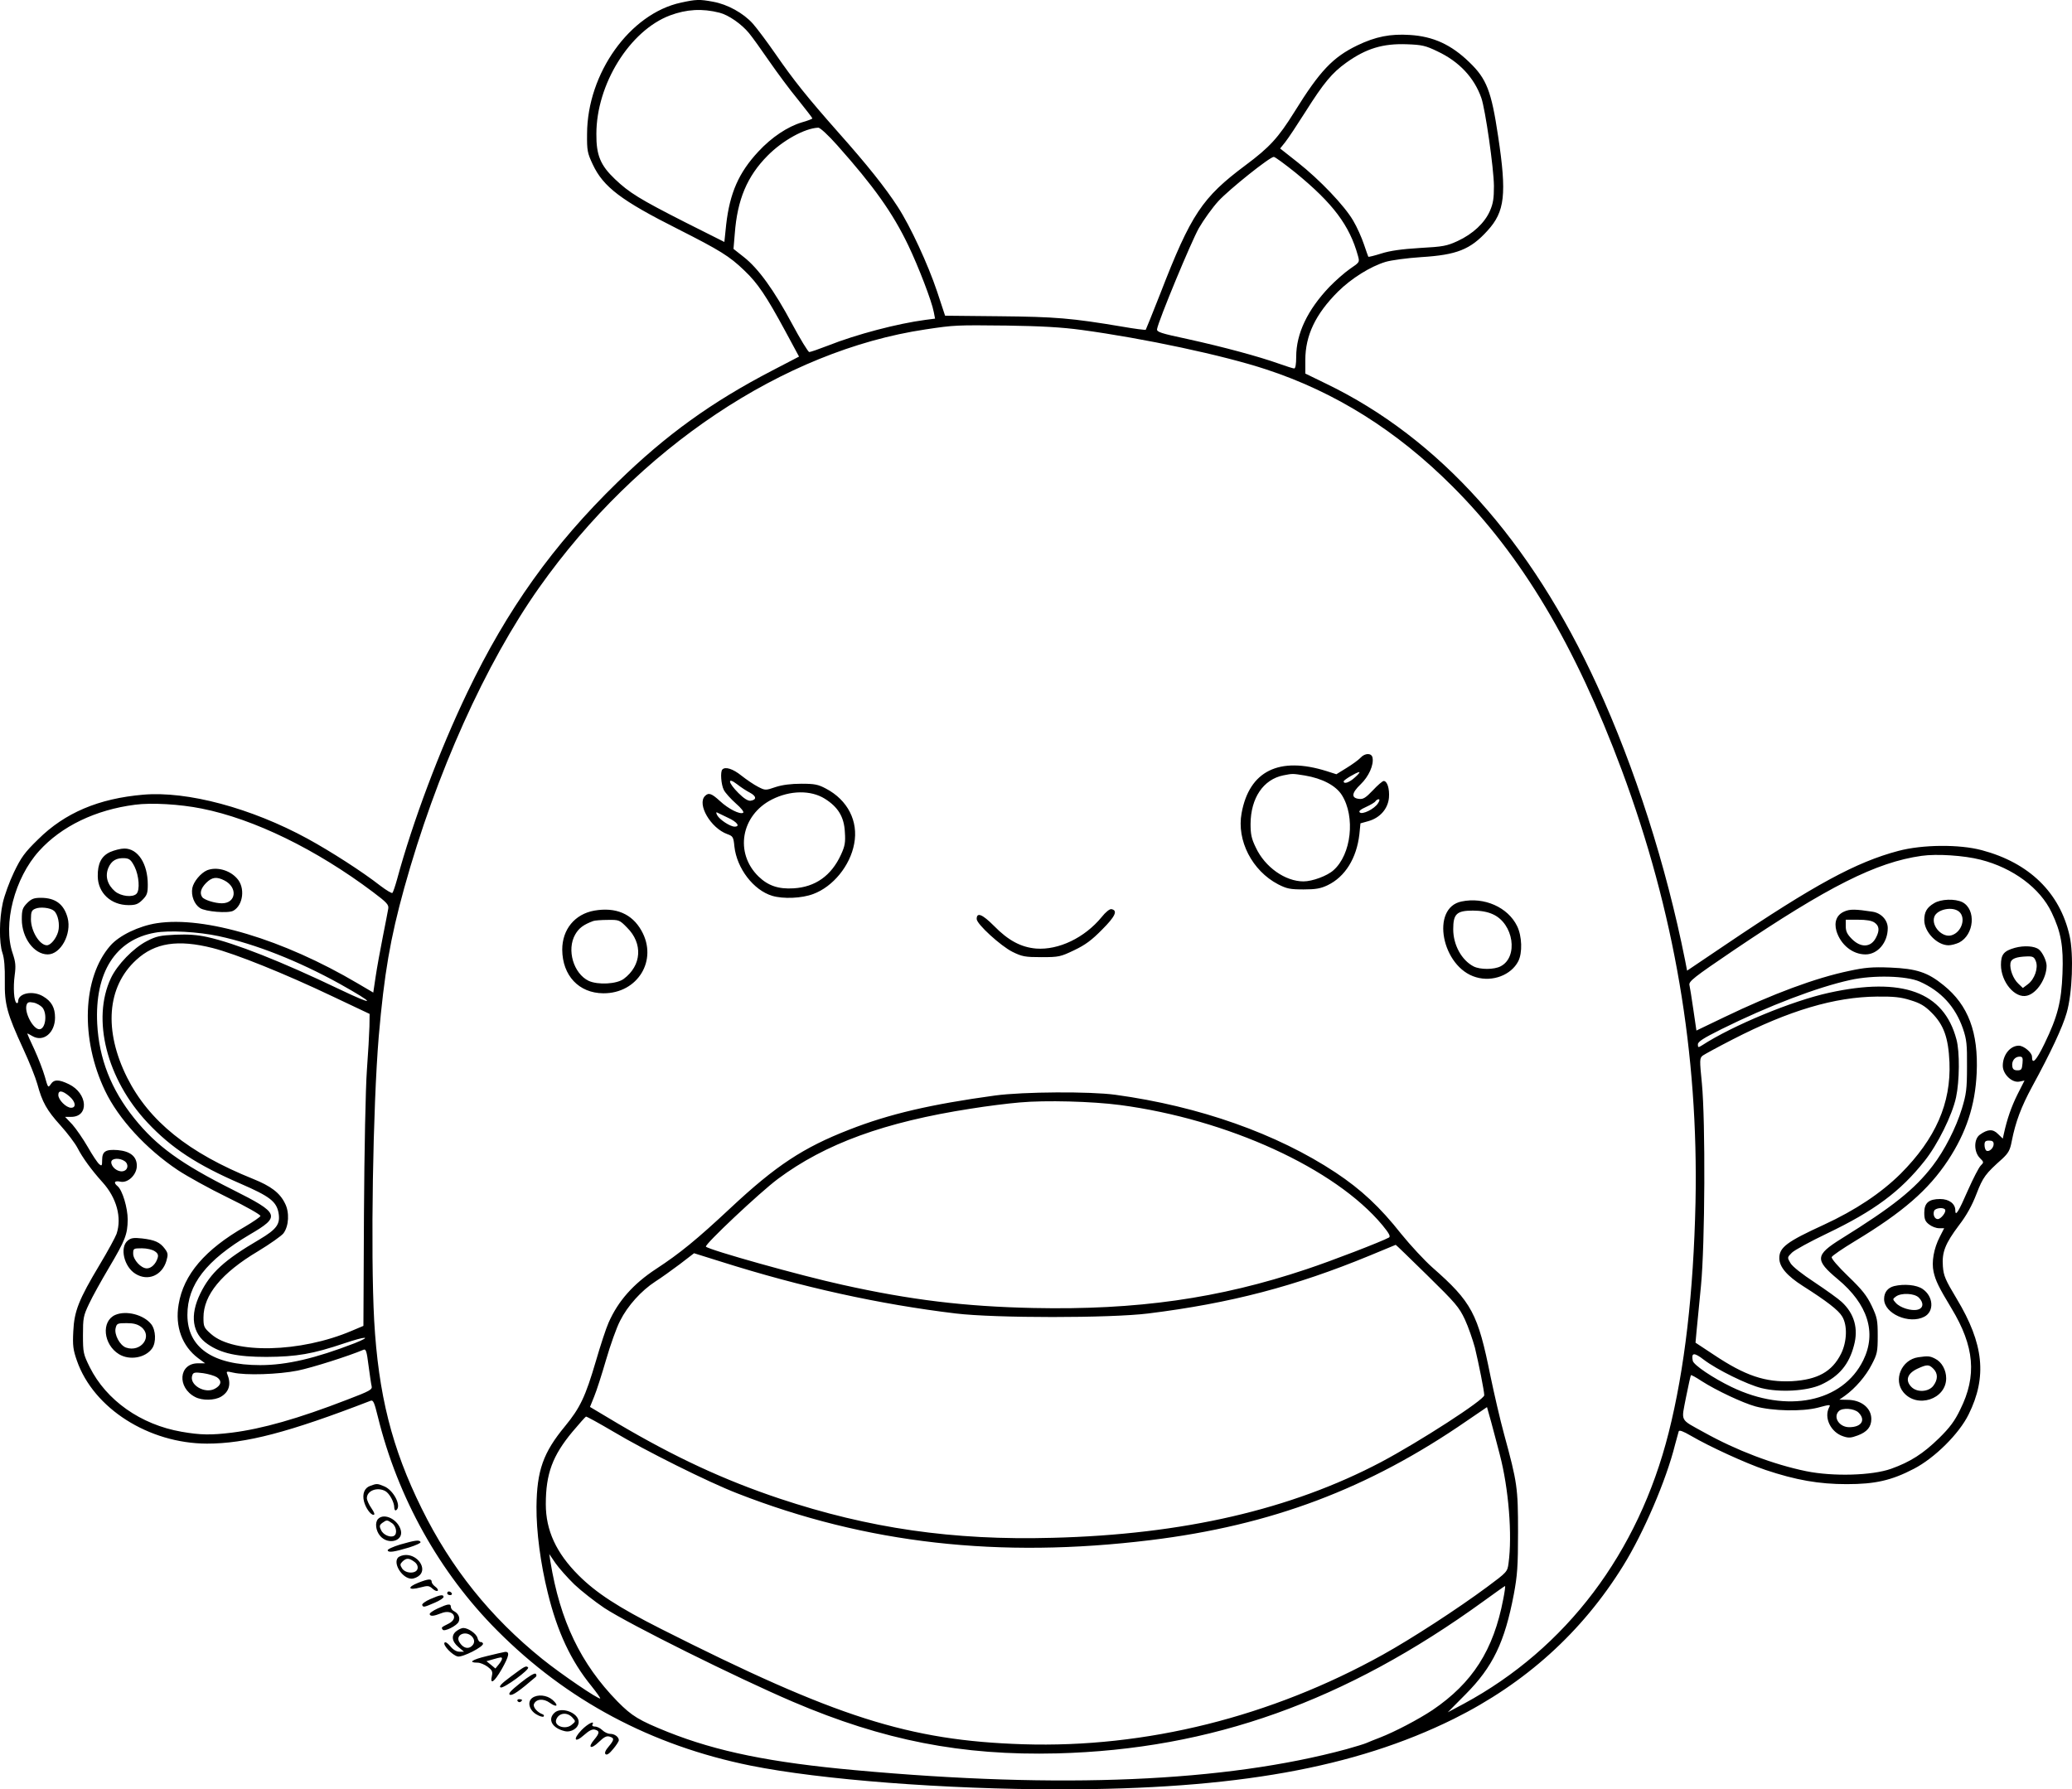
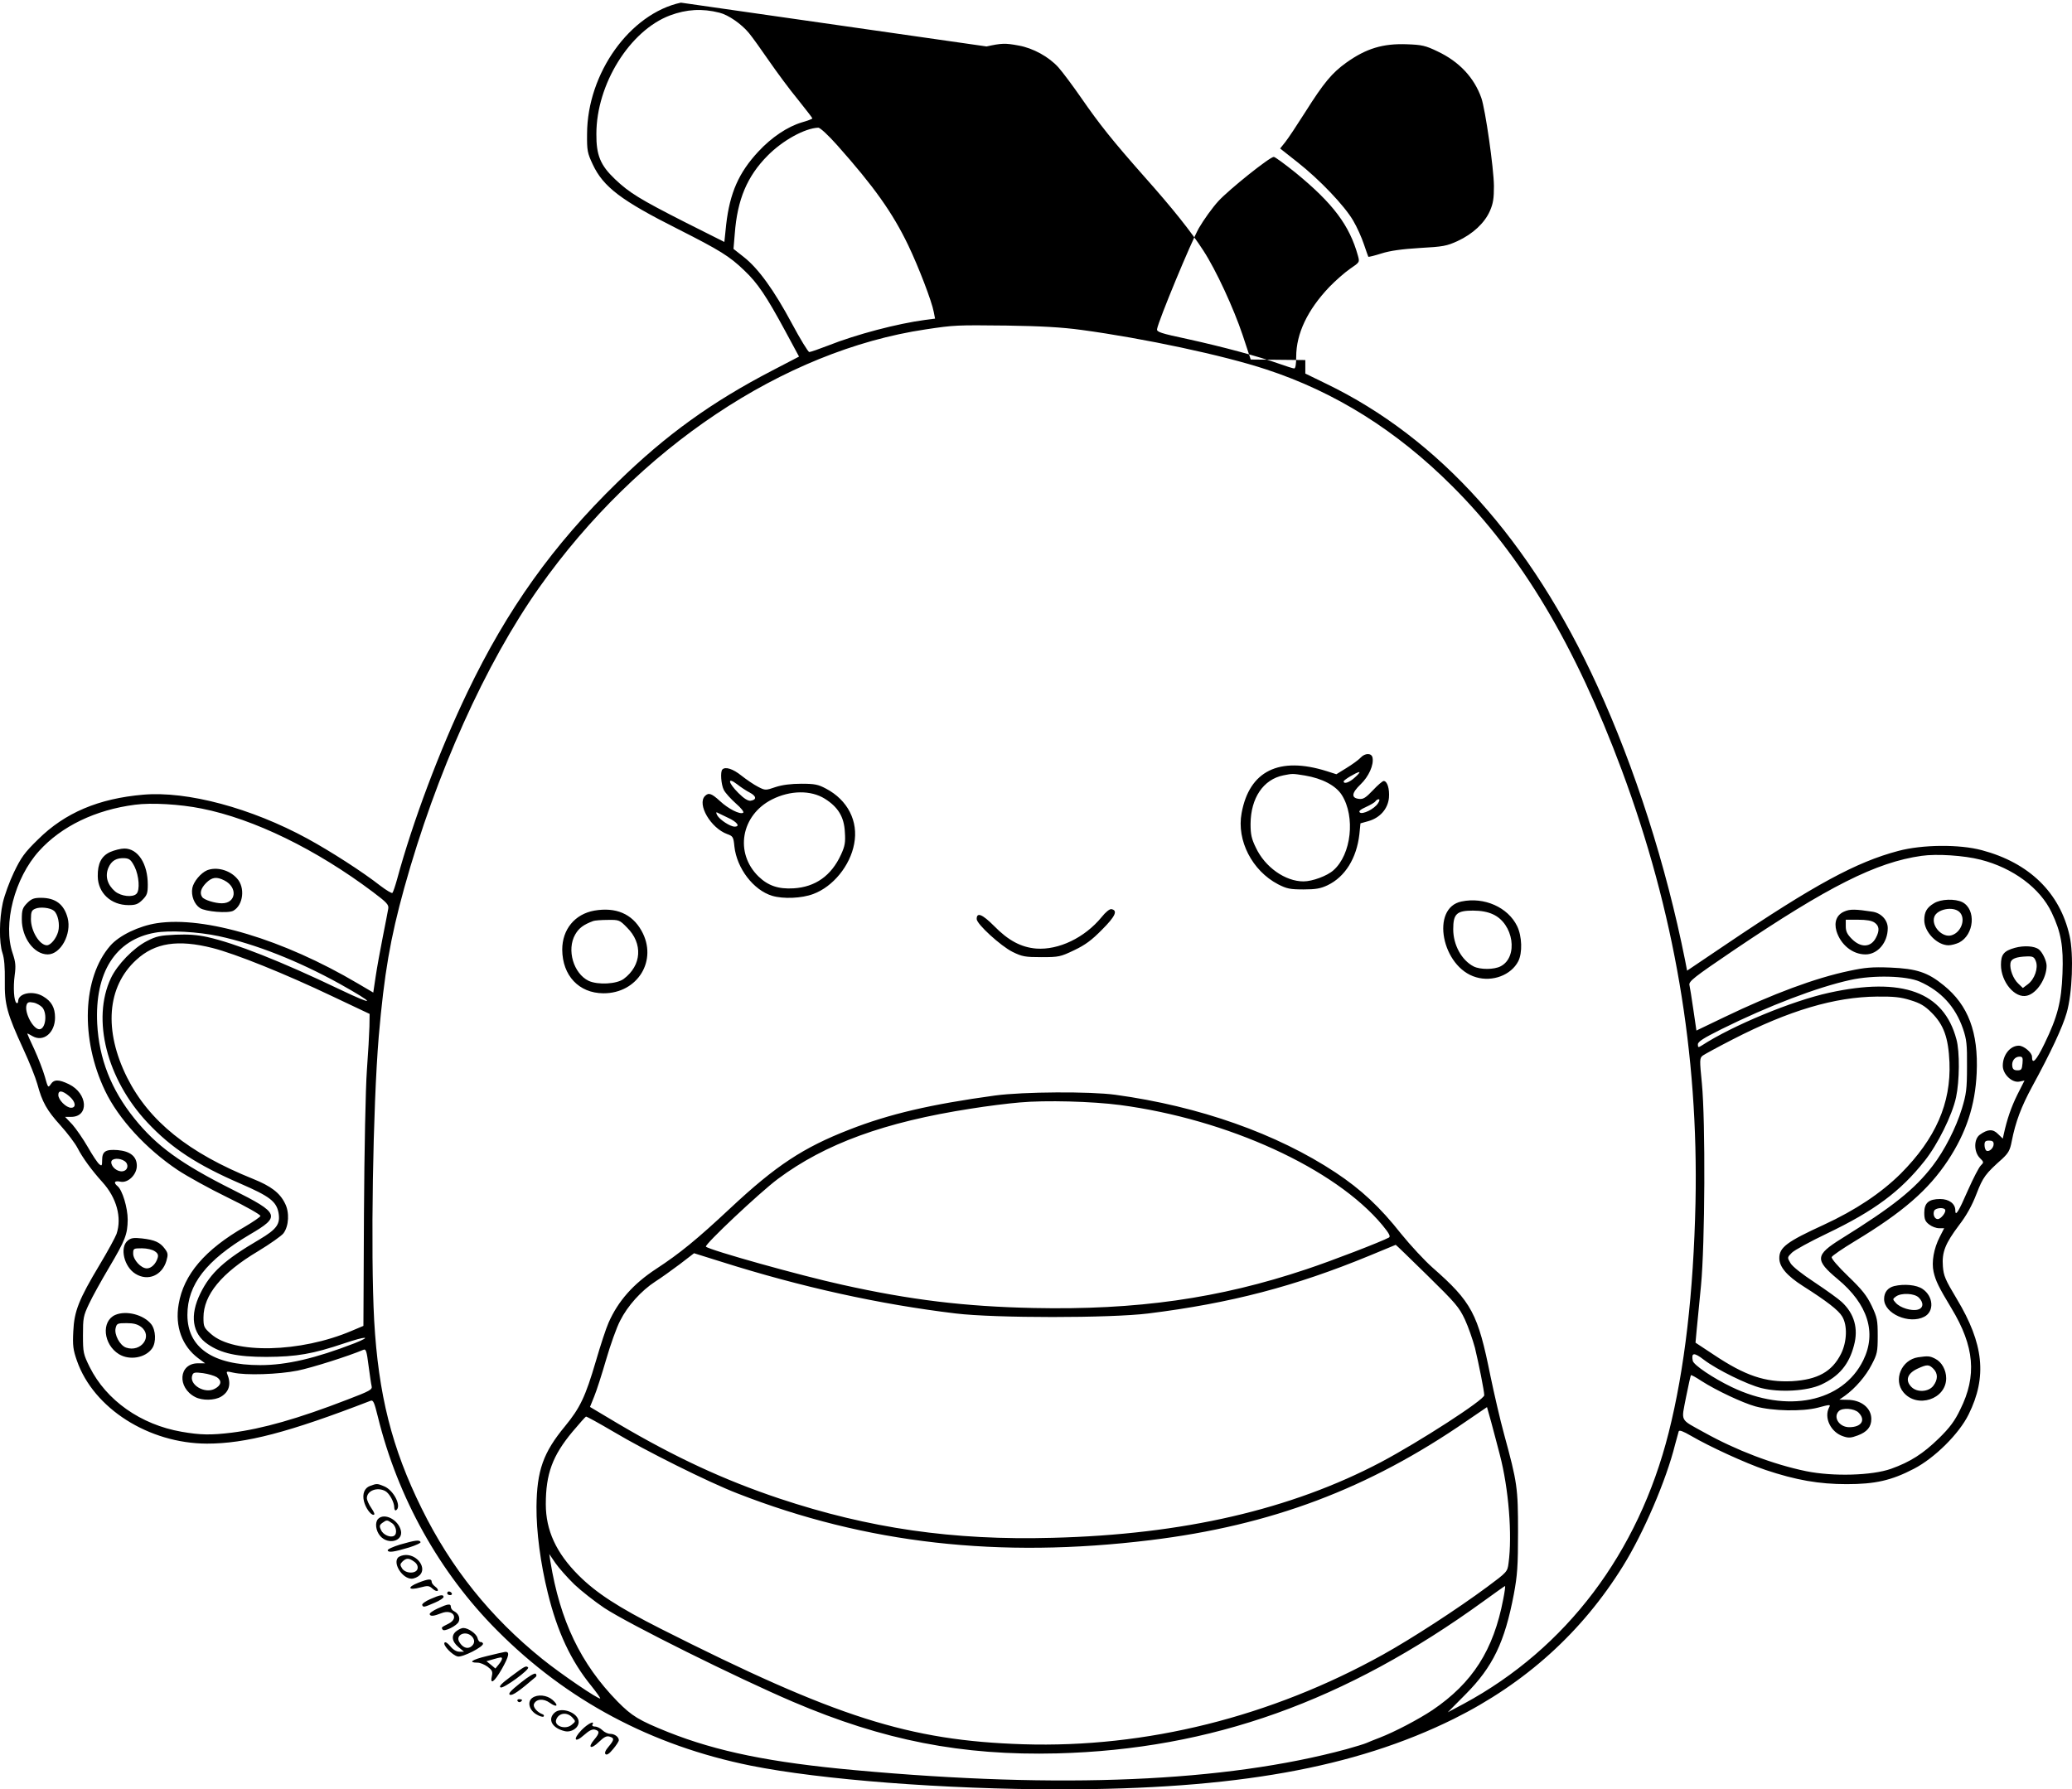
<svg xmlns="http://www.w3.org/2000/svg" version="1.0" viewBox="0 0 1134.855 980.217" preserveAspectRatio="xMidYMid meet">
  <g transform="translate(-26.059,1100.85) scale(0.1,-0.1)" fill="#000000" stroke="none">
-     <path d="M3990 10994 c-279 -60 -513 -387 -514 -719 -1 -92 2 -105 31 -167 58 -124 156 -198 468 -355 229 -116 281 -148 362 -226 74 -70 121 -141 224 -331 l76 -141 -146 -76 c-331 -172 -581 -351 -850 -614 -350 -341 -602 -693 -821 -1150 -152 -317 -299 -708 -385 -1025 -10 -36 -21 -68 -25 -73 -3 -4 -33 14 -66 39 -97 76 -271 188 -399 258 -308 168 -659 262 -900 241 -244 -21 -429 -99 -576 -245 -74 -72 -93 -99 -132 -180 -25 -52 -52 -127 -61 -167 -20 -90 -21 -219 -2 -275 10 -29 14 -79 13 -153 -2 -130 12 -179 102 -375 32 -69 66 -154 76 -190 27 -100 52 -144 127 -227 38 -42 80 -98 93 -123 27 -53 79 -124 137 -188 77 -85 107 -193 77 -283 -7 -19 -48 -95 -92 -168 -115 -192 -140 -255 -145 -366 -4 -78 -1 -101 20 -161 91 -261 393 -453 712 -454 212 0 447 61 897 235 14 5 20 -10 39 -87 109 -444 338 -855 654 -1172 381 -383 844 -630 1388 -740 383 -77 1063 -130 1693 -130 960 0 1614 117 2158 386 392 195 702 474 928 839 111 179 236 469 284 663 9 33 18 67 20 73 3 9 24 1 67 -24 103 -60 297 -149 408 -187 167 -56 294 -78 445 -78 156 0 245 20 368 84 114 59 248 192 300 298 102 206 83 387 -65 633 -63 105 -72 126 -76 178 -6 78 13 125 88 225 41 53 72 109 96 172 36 93 49 110 142 193 33 31 42 47 51 95 21 107 52 189 112 300 101 185 167 326 189 404 31 106 39 320 16 422 -53 236 -221 400 -481 469 -123 33 -326 31 -457 -4 -231 -61 -461 -186 -945 -513 l-212 -143 -11 57 c-104 520 -274 1052 -481 1504 -364 796 -866 1356 -1486 1655 l-113 55 0 74 c0 135 56 252 179 375 74 73 178 138 261 163 30 9 118 21 195 26 194 12 269 41 363 145 95 104 106 199 58 517 -37 248 -63 315 -158 406 -99 96 -197 141 -325 149 -107 7 -188 -9 -288 -57 -134 -65 -205 -139 -345 -365 -88 -141 -135 -193 -268 -292 -237 -177 -298 -268 -466 -702 -42 -107 -78 -196 -80 -199 -3 -2 -60 5 -128 17 -279 47 -367 54 -672 57 l-299 3 -44 133 c-50 149 -146 357 -215 463 -67 104 -169 232 -323 405 -175 198 -246 287 -347 433 -45 65 -101 140 -124 166 -52 58 -139 106 -218 120 -74 14 -94 13 -176 -5z m211 -55 c49 -12 121 -62 162 -112 19 -23 69 -93 111 -154 43 -62 113 -157 157 -210 43 -54 79 -100 79 -103 0 -3 -26 -13 -58 -22 -77 -23 -165 -81 -238 -160 -107 -115 -156 -226 -176 -399 l-10 -96 -215 108 c-250 127 -306 162 -384 236 -80 76 -103 132 -102 248 0 272 183 566 403 649 91 34 177 39 271 15z m3933 -212 c119 -56 201 -144 240 -255 22 -63 68 -384 69 -482 0 -68 -4 -96 -22 -137 -29 -66 -93 -126 -177 -165 -59 -27 -79 -31 -207 -38 -98 -6 -163 -15 -210 -30 -38 -12 -70 -20 -72 -18 -1 2 -12 32 -24 68 -12 36 -38 95 -59 130 -47 81 -183 224 -305 320 l-95 75 28 35 c16 20 65 94 110 165 101 160 146 214 224 270 109 78 201 106 333 101 81 -3 101 -7 167 -39z m-3288 -514 c201 -226 303 -369 389 -548 56 -117 129 -306 140 -366 l7 -36 -54 -7 c-151 -20 -377 -79 -533 -141 -49 -19 -95 -35 -102 -35 -6 0 -49 70 -95 156 -98 183 -184 302 -263 364 l-57 45 7 83 c14 188 68 315 180 428 82 83 203 150 277 153 10 1 56 -42 104 -96z m2511 -151 c205 -168 295 -288 341 -454 10 -36 10 -36 -43 -72 -29 -20 -80 -65 -113 -99 -120 -126 -182 -256 -182 -383 0 -41 -4 -64 -11 -64 -6 0 -44 12 -83 26 -112 40 -306 92 -496 134 -155 33 -175 40 -172 56 8 47 187 479 229 553 26 45 74 112 107 148 59 64 280 241 303 242 6 1 60 -39 120 -87z m-1172 -861 c340 -46 777 -139 1010 -216 379 -124 716 -336 1020 -640 380 -379 673 -871 928 -1555 288 -774 421 -1553 404 -2370 -11 -492 -59 -911 -147 -1260 -166 -659 -561 -1182 -1122 -1485 l-88 -47 98 99 c149 150 214 285 264 548 19 102 23 153 23 340 0 243 -4 271 -76 535 -22 80 -55 224 -75 320 -69 343 -102 405 -318 595 -43 38 -120 121 -171 184 -116 147 -219 243 -359 336 -322 213 -746 363 -1206 426 -137 19 -504 17 -660 -4 -350 -48 -579 -101 -798 -187 -252 -98 -402 -197 -650 -429 -185 -173 -278 -249 -408 -334 -125 -82 -208 -176 -260 -294 -14 -31 -45 -126 -70 -212 -57 -194 -86 -255 -169 -356 -119 -144 -154 -242 -156 -441 -1 -135 22 -311 62 -472 52 -213 127 -373 239 -510 28 -35 50 -66 48 -68 -8 -7 -214 133 -317 216 -284 229 -500 498 -661 825 -163 330 -237 624 -260 1030 -20 372 -7 1166 25 1555 30 345 63 537 140 815 174 627 445 1229 739 1645 540 764 1338 1298 2116 1414 160 24 167 24 445 21 188 -3 301 -9 410 -24z m-4820 -2622 c287 -57 628 -224 938 -457 77 -58 88 -70 84 -92 -2 -14 -16 -83 -30 -155 -14 -71 -32 -169 -39 -217 l-13 -87 -85 50 c-408 241 -838 370 -1100 330 -98 -15 -207 -67 -256 -124 -152 -175 -164 -510 -28 -794 73 -153 224 -318 399 -435 50 -33 172 -101 273 -150 103 -50 181 -95 179 -101 -2 -6 -40 -32 -84 -58 -220 -126 -337 -263 -364 -426 -21 -121 19 -229 107 -295 l38 -28 -39 0 c-106 0 -116 -133 -15 -185 39 -20 105 -19 141 2 45 27 57 69 34 125 -6 14 -2 15 32 7 69 -16 249 -10 354 11 79 16 280 80 360 114 14 6 18 -7 28 -86 7 -51 14 -102 17 -113 5 -19 -10 -27 -133 -74 -271 -105 -467 -160 -633 -181 -115 -14 -172 -13 -275 5 -224 39 -412 172 -503 354 -35 71 -37 80 -37 175 0 93 2 106 33 171 18 39 67 127 109 198 90 152 102 183 103 264 0 65 -29 161 -55 183 -25 20 -17 32 15 25 41 -9 90 38 90 87 0 51 -36 80 -105 86 -66 5 -85 -7 -85 -55 0 -31 -2 -34 -16 -22 -9 7 -37 49 -62 93 -26 45 -64 100 -85 124 l-40 42 33 0 c100 0 91 129 -12 179 -56 27 -82 27 -100 -1 -14 -20 -15 -18 -32 43 -10 35 -36 102 -57 148 -22 46 -39 85 -39 87 0 2 13 -4 29 -14 60 -34 123 19 123 102 0 54 -19 89 -65 116 -56 34 -137 18 -137 -27 0 -8 -4 -12 -9 -9 -14 9 -19 85 -10 152 7 51 5 72 -11 120 -55 159 10 412 145 561 122 135 308 225 525 253 90 12 246 3 365 -21z m9743 -280 c178 -45 327 -156 390 -290 51 -107 65 -184 59 -334 -6 -156 -27 -236 -98 -383 -46 -95 -69 -119 -69 -72 0 22 -45 60 -72 60 -48 0 -88 -51 -88 -110 0 -46 50 -94 90 -87 l29 6 -39 -77 c-34 -69 -56 -133 -74 -214 l-6 -27 -26 25 c-28 29 -57 27 -100 -4 -33 -24 -33 -93 0 -127 23 -23 23 -24 5 -42 -10 -10 -41 -70 -69 -133 -53 -122 -70 -148 -70 -112 0 36 -34 62 -83 62 -62 0 -87 -21 -87 -75 0 -35 5 -48 26 -64 15 -12 39 -21 55 -21 l28 0 -24 -47 c-33 -64 -46 -138 -34 -192 11 -49 28 -84 98 -200 126 -208 140 -370 48 -554 -30 -63 -58 -100 -116 -157 -87 -85 -157 -130 -263 -168 -105 -37 -317 -43 -465 -13 -180 37 -382 114 -558 212 -137 76 -126 56 -100 193 13 65 25 119 27 121 2 2 28 -12 58 -32 81 -52 226 -120 295 -139 96 -26 256 -29 342 -7 67 18 71 18 62 2 -30 -57 9 -137 77 -159 29 -10 43 -9 80 5 51 19 74 47 74 90 0 60 -55 105 -132 105 l-43 1 30 21 c57 41 115 108 147 171 30 57 33 70 33 157 0 87 -3 101 -33 165 -27 56 -52 88 -129 162 -55 53 -93 97 -90 105 2 7 59 46 125 86 265 160 404 281 512 444 100 152 149 301 157 478 10 223 -46 372 -181 481 -87 71 -148 91 -292 97 -100 4 -140 0 -224 -18 -187 -39 -420 -126 -686 -254 l-152 -73 -17 116 c-9 64 -19 123 -21 132 -6 21 23 43 241 191 518 350 782 483 1030 518 84 12 233 2 323 -21z m-9649 -419 c200 -43 434 -135 662 -261 200 -112 200 -126 -1 -30 -322 154 -571 252 -723 286 -55 12 -106 16 -175 13 -84 -4 -105 -8 -157 -35 -74 -38 -162 -129 -197 -203 -106 -225 -23 -553 200 -791 131 -140 272 -232 510 -335 159 -69 196 -97 208 -159 11 -62 -9 -90 -105 -147 -191 -112 -267 -181 -323 -295 -59 -120 -45 -220 40 -278 74 -51 162 -70 322 -70 166 1 253 16 428 75 116 39 155 40 55 0 -215 -83 -372 -120 -517 -120 -260 0 -399 96 -399 275 0 166 103 299 341 440 171 100 166 116 -93 246 -285 143 -418 240 -539 391 -127 158 -193 327 -203 518 -14 281 100 461 317 499 76 14 237 5 349 -19z m-34 -65 c126 -32 397 -141 655 -264 l205 -97 -1 -69 c-1 -39 -7 -146 -14 -240 -7 -96 -14 -438 -16 -785 l-3 -615 -64 -27 c-281 -120 -646 -128 -770 -18 -40 35 -42 41 -42 91 0 123 99 244 299 363 66 40 128 84 139 98 30 40 34 116 8 165 -28 57 -77 94 -174 133 -355 143 -570 317 -690 555 -129 258 -111 498 50 645 102 94 228 113 418 65z m9350 -184 c117 -52 195 -137 237 -258 20 -59 23 -86 22 -208 0 -123 -4 -151 -28 -230 -32 -105 -96 -230 -160 -313 -99 -129 -218 -224 -501 -400 -143 -89 -145 -116 -19 -221 165 -137 214 -293 140 -444 -113 -231 -418 -293 -721 -147 -102 49 -209 121 -213 144 -9 45 7 47 60 6 72 -55 239 -137 317 -156 101 -25 249 -16 326 19 99 46 153 111 180 215 25 92 2 174 -67 238 -18 17 -85 65 -148 107 -70 46 -122 87 -133 106 -18 31 -18 31 8 57 14 14 100 61 192 105 259 124 402 230 535 398 71 89 151 250 172 348 19 88 21 250 2 318 -69 260 -296 343 -697 255 -202 -44 -528 -179 -696 -288 -21 -13 -23 -13 -23 5 0 15 30 34 128 83 260 129 528 231 707 270 126 28 308 23 380 -9z m-50 -102 c53 -16 78 -31 115 -68 67 -67 92 -137 98 -272 9 -225 -76 -418 -267 -610 -108 -107 -248 -200 -421 -280 -203 -93 -244 -124 -244 -183 0 -48 42 -97 130 -153 129 -82 194 -132 214 -166 30 -48 27 -139 -6 -205 -49 -98 -129 -142 -269 -150 -146 -7 -256 30 -428 145 l-100 66 6 66 c4 36 14 147 24 246 22 229 25 897 5 1108 -13 131 -13 139 5 153 10 7 83 47 163 88 309 159 560 233 791 235 92 1 131 -3 184 -20z m-10232 -40 c28 -35 17 -119 -17 -119 -34 0 -83 92 -70 133 5 15 12 18 38 13 17 -3 39 -16 49 -27z m10845 -306 c-3 -33 -6 -38 -28 -38 -18 0 -26 6 -28 23 -4 28 14 52 40 52 16 0 19 -6 16 -37z m-10699 -179 c36 -30 41 -64 11 -64 -27 0 -70 43 -70 70 0 27 22 25 59 -6z m5756 -49 c589 -78 1178 -347 1437 -658 37 -45 46 -62 36 -68 -40 -22 -314 -128 -453 -174 -477 -160 -928 -224 -1494 -212 -376 8 -673 44 -1046 127 -229 50 -728 190 -748 209 -10 10 296 298 394 371 259 193 585 312 1057 385 86 14 207 29 267 34 143 13 398 6 550 -14z m4785 -214 c0 -22 -25 -45 -40 -36 -5 3 -10 17 -10 31 0 19 5 24 25 24 18 0 25 -5 25 -19z m-10236 -94 c24 -18 17 -51 -12 -55 -28 -4 -62 23 -62 50 0 22 46 25 74 5z m9970 -265 c8 -13 -23 -52 -40 -52 -17 0 -28 24 -20 45 6 16 51 21 60 7z m-2836 -360 c155 -152 174 -174 206 -242 19 -41 43 -111 55 -155 20 -83 51 -237 51 -260 0 -25 -354 -254 -565 -366 -493 -260 -1084 -397 -1800 -415 -545 -15 -1006 52 -1495 215 -305 102 -573 227 -882 409 l-156 93 23 57 c13 31 42 122 65 201 23 79 57 176 77 214 41 82 116 165 193 215 30 19 90 62 134 95 l78 60 147 -46 c442 -140 870 -234 1286 -284 216 -26 846 -26 1055 0 450 56 805 149 1210 316 80 33 145 60 145 60 1 1 78 -74 173 -167z m-6630 -558 c29 -19 25 -44 -10 -63 -55 -31 -144 22 -124 74 5 15 14 17 59 11 28 -4 62 -14 75 -22z m7027 -424 c49 -186 69 -442 48 -595 -6 -47 -8 -49 -117 -130 -162 -120 -411 -282 -571 -371 -613 -341 -1298 -512 -1970 -491 -627 20 -1026 148 -1986 633 -233 118 -353 196 -450 293 -122 122 -179 246 -179 389 0 167 37 266 146 397 37 44 70 81 74 83 4 1 71 -36 151 -83 174 -104 521 -277 679 -338 704 -275 1433 -357 2260 -256 663 81 1195 281 1735 654 l110 75 23 -82 c12 -46 34 -126 47 -178z m1965 230 c41 -41 16 -80 -51 -80 -55 0 -90 55 -57 88 20 20 85 15 108 -8z m-7034 -941 c38 -36 112 -94 164 -129 135 -89 727 -383 1033 -514 496 -212 925 -296 1447 -283 844 22 1580 285 2338 835 62 45 114 82 116 82 2 0 -2 -33 -10 -72 -53 -279 -168 -459 -388 -608 -77 -51 -206 -119 -289 -151 -29 -11 -61 -24 -72 -29 -11 -5 -60 -20 -110 -34 -665 -180 -1564 -218 -2690 -115 -463 42 -757 102 -1026 209 -159 64 -197 87 -276 167 -202 207 -315 442 -368 768 l-6 40 34 -50 c19 -27 66 -80 103 -116z M7713 6858 c-12 -13 -47 -38 -78 -57 l-55 -34 -53 17 c-261 82 -424 1 -466 -230 -28 -150 58 -316 200 -390 47 -24 65 -28 139 -28 68 0 94 5 132 23 96 46 159 148 174 279 l6 60 43 12 c64 18 107 67 113 128 4 49 -9 92 -29 92 -6 0 -33 -23 -59 -51 -39 -41 -53 -50 -76 -47 -44 5 -41 32 9 80 44 42 73 106 65 146 -5 26 -41 26 -65 0z m-31 -108 c-30 -28 -62 -39 -62 -22 0 8 69 49 85 51 6 0 -5 -13 -23 -29z m-274 10 c95 -16 169 -55 202 -107 75 -119 52 -326 -46 -412 -34 -31 -116 -61 -164 -61 -100 0 -211 78 -261 185 -24 49 -29 73 -29 130 1 142 70 244 180 266 51 10 49 10 118 -1z m400 -152 c-19 -31 -86 -64 -100 -50 -7 7 4 16 35 30 24 11 48 25 51 31 4 6 12 11 18 11 6 0 5 -9 -4 -22z M4217 6793 c-12 -12 -7 -83 8 -112 8 -16 38 -49 66 -74 29 -25 46 -47 40 -51 -17 -11 -81 21 -127 64 -46 42 -62 48 -82 28 -45 -45 31 -176 122 -209 31 -11 34 -16 39 -68 13 -119 104 -239 207 -270 60 -18 162 -14 225 10 108 40 202 155 224 275 24 124 -36 240 -154 302 -43 23 -62 27 -135 27 -56 0 -104 -6 -141 -18 -55 -19 -57 -19 -96 1 -22 11 -63 39 -91 61 -47 38 -89 51 -105 34z m151 -127 c36 -19 38 -39 4 -44 -14 -2 -36 11 -67 42 -57 57 -63 91 -7 48 20 -16 52 -37 70 -46z m410 -33 c72 -45 106 -99 110 -183 4 -57 0 -77 -21 -123 -53 -116 -141 -178 -260 -185 -83 -5 -139 14 -192 65 -132 129 -96 336 74 422 99 50 212 52 289 4z m-531 -104 c51 -23 70 -49 37 -49 -24 0 -82 38 -95 62 -6 11 -7 18 -2 16 4 -2 32 -15 60 -29z M8266 6070 c-172 -34 -109 -361 79 -415 91 -27 192 12 231 87 24 46 21 138 -6 193 -50 103 -180 161 -304 135z m171 -70 c114 -51 141 -234 43 -285 -36 -19 -112 -19 -148 -1 -66 34 -112 118 -112 204 0 84 19 102 108 102 44 0 81 -7 109 -20z M3516 6020 c-107 -19 -176 -103 -176 -214 1 -142 91 -238 225 -239 189 -1 300 182 209 343 -52 93 -141 130 -258 110z m179 -93 c88 -87 80 -208 -18 -281 -39 -29 -141 -34 -192 -11 -83 40 -122 170 -74 254 20 35 45 54 99 74 8 3 44 6 79 6 62 1 65 0 106 -42z M6294 5984 c-93 -113 -235 -181 -358 -172 -83 7 -153 44 -232 125 -63 63 -94 76 -94 37 0 -28 132 -148 196 -180 53 -26 69 -29 159 -29 95 0 104 2 179 38 61 29 96 55 153 113 73 73 87 105 51 112 -9 2 -32 -16 -54 -44z M864 6341 c-48 -22 -69 -63 -68 -133 1 -91 72 -158 169 -158 38 0 52 5 76 29 25 25 29 37 29 83 0 115 -54 198 -128 198 -20 0 -55 -9 -78 -19z m134 -81 c24 -49 30 -128 10 -148 -21 -21 -84 -14 -117 13 -42 36 -56 83 -37 129 17 40 45 56 91 53 25 -2 34 -10 53 -47z M1395 6241 c-35 -15 -74 -62 -81 -97 -8 -42 11 -90 42 -110 30 -20 154 -30 182 -15 55 30 67 128 20 178 -41 46 -112 64 -163 44z m95 -56 c74 -38 64 -125 -14 -125 -39 0 -98 19 -108 34 -15 22 -7 48 21 77 33 33 58 36 101 14z M409 6061 c-25 -26 -29 -37 -29 -89 0 -101 67 -192 142 -192 71 0 132 112 109 200 -20 75 -67 110 -146 110 -38 0 -52 -5 -76 -29z m147 -42 c22 -18 34 -75 23 -115 -11 -38 -41 -74 -62 -74 -40 1 -87 78 -87 143 0 40 4 49 23 57 26 12 83 6 103 -11z M960 4212 c-45 -37 -20 -144 43 -182 68 -42 145 -9 169 71 10 35 9 43 -9 67 -26 35 -55 48 -124 56 -46 5 -61 3 -79 -12z m148 -58 c17 -11 21 -21 16 -37 -10 -33 -35 -57 -59 -57 -32 0 -75 47 -75 81 0 28 2 29 48 29 27 0 57 -7 70 -16z M892 3805 c-78 -34 -66 -162 20 -215 59 -36 146 -20 182 32 23 33 20 100 -5 132 -41 52 -137 77 -197 51z m142 -66 c65 -51 -1 -141 -83 -113 -34 12 -66 72 -57 107 6 25 10 27 60 27 39 0 60 -6 80 -21z M10853 6060 c-39 -23 -53 -48 -53 -92 0 -65 70 -138 133 -138 15 0 41 7 58 15 83 43 94 181 18 221 -40 20 -118 18 -156 -6z m139 -47 c37 -34 13 -111 -42 -128 -50 -16 -113 50 -95 101 15 42 102 59 137 27z M10362 6015 c-42 -18 -57 -57 -43 -107 23 -75 88 -128 159 -128 67 0 122 65 122 144 0 44 -36 83 -84 90 -92 14 -123 15 -154 1z m166 -61 c26 -18 28 -44 7 -83 -27 -53 -82 -56 -131 -7 -26 26 -34 42 -34 70 l0 36 68 0 c45 0 75 -5 90 -16z M11296 5816 c-60 -17 -76 -36 -76 -93 0 -94 77 -186 143 -169 54 13 107 95 107 164 0 26 -22 73 -42 89 -23 19 -81 23 -132 9z m115 -73 c15 -37 -7 -99 -43 -126 l-28 -21 -25 24 c-28 26 -48 79 -43 112 3 24 30 35 91 37 32 1 39 -3 48 -26z M10635 3963 c-35 -9 -55 -34 -55 -71 0 -80 137 -140 220 -97 56 29 50 112 -9 152 -33 23 -101 29 -156 16z m135 -63 c28 -28 26 -58 -6 -66 -34 -9 -96 10 -120 37 -18 20 -18 21 1 35 29 21 101 18 125 -6z M10766 3573 c-91 -14 -137 -124 -80 -192 75 -90 234 -38 234 77 0 45 -24 89 -60 107 -29 15 -39 16 -94 8z m84 -63 c26 -26 25 -60 -1 -94 -26 -33 -88 -37 -119 -6 -36 36 -23 75 34 101 52 24 62 23 86 -1z M2287 2868 c-30 -11 -43 -43 -33 -84 9 -36 36 -74 52 -74 9 0 6 11 -11 36 -14 20 -25 45 -25 55 0 41 56 63 101 39 23 -13 49 -61 49 -90 0 -12 5 -18 10 -15 32 20 -12 109 -65 131 -39 16 -40 16 -78 2z M2332 2688 c-19 -19 -14 -65 11 -94 44 -51 128 -28 113 31 -15 59 -90 97 -124 63z m76 -24 c23 -16 30 -58 11 -69 -19 -12 -60 5 -71 31 -11 22 -9 28 7 40 24 17 26 17 53 -2z M2452 2547 c-39 -12 -70 -26 -68 -32 4 -13 34 -9 117 16 38 12 66 25 63 30 -7 13 -28 10 -112 -14z M2440 2475 c-28 -33 25 -115 75 -115 14 0 34 9 45 20 38 38 -11 110 -76 110 -17 0 -37 -7 -44 -15z m88 -21 c15 -10 22 -24 20 -37 -4 -31 -65 -31 -85 -1 -12 19 -12 24 2 38 21 20 35 20 63 0z M2552 2338 c-64 -25 -56 -44 11 -26 41 11 48 10 67 -7 11 -10 23 -15 28 -11 4 4 -2 14 -13 22 -11 8 -20 20 -20 26 0 19 -17 18 -73 -4z M2710 2280 c0 -5 7 -10 16 -10 8 0 12 5 9 10 -3 6 -10 10 -16 10 -5 0 -9 -4 -9 -10z M2617 2248 c-26 -11 -46 -26 -44 -32 5 -14 10 -13 70 13 26 11 47 25 47 31 0 15 -19 12 -73 -12z M2658 2197 c-26 -12 -46 -26 -44 -32 4 -12 21 -11 64 6 62 25 99 -27 40 -57 -42 -21 -41 -21 -33 -33 8 -14 80 22 88 44 9 21 -2 44 -24 56 -11 5 -19 16 -19 24 0 20 -15 18 -72 -8z M2762 2074 c-31 -22 -28 -57 9 -88 l31 -26 -25 0 c-16 0 -35 11 -50 30 -16 19 -28 26 -32 19 -9 -14 43 -68 72 -75 25 -7 145 54 139 71 -2 5 -8 9 -14 8 -5 -1 -13 9 -16 22 -6 24 -51 55 -78 55 -8 0 -24 -7 -36 -16z m83 -30 c19 -20 16 -43 -7 -58 -20 -12 -44 -2 -61 26 -25 39 33 67 68 32z M2927 1936 c-83 -20 -105 -36 -50 -36 13 0 37 -10 54 -22 24 -18 29 -27 24 -49 -12 -53 12 -37 54 36 40 71 45 96 18 94 -7 -1 -52 -11 -100 -23z m83 -15 c0 -5 -8 -19 -18 -31 l-18 -22 -24 20 -25 20 35 10 c46 13 50 14 50 3z M3060 1825 c-54 -40 -69 -56 -57 -61 17 -6 161 99 150 110 -11 11 -18 7 -93 -49z M3111 1789 c-55 -44 -69 -60 -57 -65 14 -5 49 19 141 98 5 5 5 11 0 17 -6 6 -38 -13 -84 -50z M3176 1707 c-29 -21 -17 -67 22 -90 18 -11 36 -16 40 -12 4 4 1 10 -5 12 -30 11 -54 39 -48 56 12 29 53 32 87 7 39 -28 51 -16 15 16 -31 27 -82 32 -111 11z M3095 1690 c4 -6 11 -8 16 -5 14 9 11 15 -7 15 -8 0 -12 -5 -9 -10z M3296 1624 c-37 -36 -10 -83 57 -99 36 -9 77 17 77 50 0 51 -97 87 -134 49z m100 -25 c19 -21 18 -21 -5 -40 -34 -28 -97 -6 -84 29 14 38 60 43 89 11z M3446 1531 c-50 -52 -38 -74 14 -27 27 24 45 33 59 29 27 -7 26 -19 -4 -55 -38 -45 -18 -55 25 -13 29 28 43 35 59 30 27 -8 27 -17 -5 -55 -18 -21 -23 -35 -17 -41 7 -7 21 2 42 28 17 20 31 42 31 48 0 18 -23 35 -47 35 -13 0 -32 9 -43 20 -11 11 -29 20 -41 20 -11 0 -17 5 -14 10 16 26 -25 6 -59 -29z" />
+     <path d="M3990 10994 c-279 -60 -513 -387 -514 -719 -1 -92 2 -105 31 -167 58 -124 156 -198 468 -355 229 -116 281 -148 362 -226 74 -70 121 -141 224 -331 l76 -141 -146 -76 c-331 -172 -581 -351 -850 -614 -350 -341 -602 -693 -821 -1150 -152 -317 -299 -708 -385 -1025 -10 -36 -21 -68 -25 -73 -3 -4 -33 14 -66 39 -97 76 -271 188 -399 258 -308 168 -659 262 -900 241 -244 -21 -429 -99 -576 -245 -74 -72 -93 -99 -132 -180 -25 -52 -52 -127 -61 -167 -20 -90 -21 -219 -2 -275 10 -29 14 -79 13 -153 -2 -130 12 -179 102 -375 32 -69 66 -154 76 -190 27 -100 52 -144 127 -227 38 -42 80 -98 93 -123 27 -53 79 -124 137 -188 77 -85 107 -193 77 -283 -7 -19 -48 -95 -92 -168 -115 -192 -140 -255 -145 -366 -4 -78 -1 -101 20 -161 91 -261 393 -453 712 -454 212 0 447 61 897 235 14 5 20 -10 39 -87 109 -444 338 -855 654 -1172 381 -383 844 -630 1388 -740 383 -77 1063 -130 1693 -130 960 0 1614 117 2158 386 392 195 702 474 928 839 111 179 236 469 284 663 9 33 18 67 20 73 3 9 24 1 67 -24 103 -60 297 -149 408 -187 167 -56 294 -78 445 -78 156 0 245 20 368 84 114 59 248 192 300 298 102 206 83 387 -65 633 -63 105 -72 126 -76 178 -6 78 13 125 88 225 41 53 72 109 96 172 36 93 49 110 142 193 33 31 42 47 51 95 21 107 52 189 112 300 101 185 167 326 189 404 31 106 39 320 16 422 -53 236 -221 400 -481 469 -123 33 -326 31 -457 -4 -231 -61 -461 -186 -945 -513 l-212 -143 -11 57 c-104 520 -274 1052 -481 1504 -364 796 -866 1356 -1486 1655 l-113 55 0 74 l-299 3 -44 133 c-50 149 -146 357 -215 463 -67 104 -169 232 -323 405 -175 198 -246 287 -347 433 -45 65 -101 140 -124 166 -52 58 -139 106 -218 120 -74 14 -94 13 -176 -5z m211 -55 c49 -12 121 -62 162 -112 19 -23 69 -93 111 -154 43 -62 113 -157 157 -210 43 -54 79 -100 79 -103 0 -3 -26 -13 -58 -22 -77 -23 -165 -81 -238 -160 -107 -115 -156 -226 -176 -399 l-10 -96 -215 108 c-250 127 -306 162 -384 236 -80 76 -103 132 -102 248 0 272 183 566 403 649 91 34 177 39 271 15z m3933 -212 c119 -56 201 -144 240 -255 22 -63 68 -384 69 -482 0 -68 -4 -96 -22 -137 -29 -66 -93 -126 -177 -165 -59 -27 -79 -31 -207 -38 -98 -6 -163 -15 -210 -30 -38 -12 -70 -20 -72 -18 -1 2 -12 32 -24 68 -12 36 -38 95 -59 130 -47 81 -183 224 -305 320 l-95 75 28 35 c16 20 65 94 110 165 101 160 146 214 224 270 109 78 201 106 333 101 81 -3 101 -7 167 -39z m-3288 -514 c201 -226 303 -369 389 -548 56 -117 129 -306 140 -366 l7 -36 -54 -7 c-151 -20 -377 -79 -533 -141 -49 -19 -95 -35 -102 -35 -6 0 -49 70 -95 156 -98 183 -184 302 -263 364 l-57 45 7 83 c14 188 68 315 180 428 82 83 203 150 277 153 10 1 56 -42 104 -96z m2511 -151 c205 -168 295 -288 341 -454 10 -36 10 -36 -43 -72 -29 -20 -80 -65 -113 -99 -120 -126 -182 -256 -182 -383 0 -41 -4 -64 -11 -64 -6 0 -44 12 -83 26 -112 40 -306 92 -496 134 -155 33 -175 40 -172 56 8 47 187 479 229 553 26 45 74 112 107 148 59 64 280 241 303 242 6 1 60 -39 120 -87z m-1172 -861 c340 -46 777 -139 1010 -216 379 -124 716 -336 1020 -640 380 -379 673 -871 928 -1555 288 -774 421 -1553 404 -2370 -11 -492 -59 -911 -147 -1260 -166 -659 -561 -1182 -1122 -1485 l-88 -47 98 99 c149 150 214 285 264 548 19 102 23 153 23 340 0 243 -4 271 -76 535 -22 80 -55 224 -75 320 -69 343 -102 405 -318 595 -43 38 -120 121 -171 184 -116 147 -219 243 -359 336 -322 213 -746 363 -1206 426 -137 19 -504 17 -660 -4 -350 -48 -579 -101 -798 -187 -252 -98 -402 -197 -650 -429 -185 -173 -278 -249 -408 -334 -125 -82 -208 -176 -260 -294 -14 -31 -45 -126 -70 -212 -57 -194 -86 -255 -169 -356 -119 -144 -154 -242 -156 -441 -1 -135 22 -311 62 -472 52 -213 127 -373 239 -510 28 -35 50 -66 48 -68 -8 -7 -214 133 -317 216 -284 229 -500 498 -661 825 -163 330 -237 624 -260 1030 -20 372 -7 1166 25 1555 30 345 63 537 140 815 174 627 445 1229 739 1645 540 764 1338 1298 2116 1414 160 24 167 24 445 21 188 -3 301 -9 410 -24z m-4820 -2622 c287 -57 628 -224 938 -457 77 -58 88 -70 84 -92 -2 -14 -16 -83 -30 -155 -14 -71 -32 -169 -39 -217 l-13 -87 -85 50 c-408 241 -838 370 -1100 330 -98 -15 -207 -67 -256 -124 -152 -175 -164 -510 -28 -794 73 -153 224 -318 399 -435 50 -33 172 -101 273 -150 103 -50 181 -95 179 -101 -2 -6 -40 -32 -84 -58 -220 -126 -337 -263 -364 -426 -21 -121 19 -229 107 -295 l38 -28 -39 0 c-106 0 -116 -133 -15 -185 39 -20 105 -19 141 2 45 27 57 69 34 125 -6 14 -2 15 32 7 69 -16 249 -10 354 11 79 16 280 80 360 114 14 6 18 -7 28 -86 7 -51 14 -102 17 -113 5 -19 -10 -27 -133 -74 -271 -105 -467 -160 -633 -181 -115 -14 -172 -13 -275 5 -224 39 -412 172 -503 354 -35 71 -37 80 -37 175 0 93 2 106 33 171 18 39 67 127 109 198 90 152 102 183 103 264 0 65 -29 161 -55 183 -25 20 -17 32 15 25 41 -9 90 38 90 87 0 51 -36 80 -105 86 -66 5 -85 -7 -85 -55 0 -31 -2 -34 -16 -22 -9 7 -37 49 -62 93 -26 45 -64 100 -85 124 l-40 42 33 0 c100 0 91 129 -12 179 -56 27 -82 27 -100 -1 -14 -20 -15 -18 -32 43 -10 35 -36 102 -57 148 -22 46 -39 85 -39 87 0 2 13 -4 29 -14 60 -34 123 19 123 102 0 54 -19 89 -65 116 -56 34 -137 18 -137 -27 0 -8 -4 -12 -9 -9 -14 9 -19 85 -10 152 7 51 5 72 -11 120 -55 159 10 412 145 561 122 135 308 225 525 253 90 12 246 3 365 -21z m9743 -280 c178 -45 327 -156 390 -290 51 -107 65 -184 59 -334 -6 -156 -27 -236 -98 -383 -46 -95 -69 -119 -69 -72 0 22 -45 60 -72 60 -48 0 -88 -51 -88 -110 0 -46 50 -94 90 -87 l29 6 -39 -77 c-34 -69 -56 -133 -74 -214 l-6 -27 -26 25 c-28 29 -57 27 -100 -4 -33 -24 -33 -93 0 -127 23 -23 23 -24 5 -42 -10 -10 -41 -70 -69 -133 -53 -122 -70 -148 -70 -112 0 36 -34 62 -83 62 -62 0 -87 -21 -87 -75 0 -35 5 -48 26 -64 15 -12 39 -21 55 -21 l28 0 -24 -47 c-33 -64 -46 -138 -34 -192 11 -49 28 -84 98 -200 126 -208 140 -370 48 -554 -30 -63 -58 -100 -116 -157 -87 -85 -157 -130 -263 -168 -105 -37 -317 -43 -465 -13 -180 37 -382 114 -558 212 -137 76 -126 56 -100 193 13 65 25 119 27 121 2 2 28 -12 58 -32 81 -52 226 -120 295 -139 96 -26 256 -29 342 -7 67 18 71 18 62 2 -30 -57 9 -137 77 -159 29 -10 43 -9 80 5 51 19 74 47 74 90 0 60 -55 105 -132 105 l-43 1 30 21 c57 41 115 108 147 171 30 57 33 70 33 157 0 87 -3 101 -33 165 -27 56 -52 88 -129 162 -55 53 -93 97 -90 105 2 7 59 46 125 86 265 160 404 281 512 444 100 152 149 301 157 478 10 223 -46 372 -181 481 -87 71 -148 91 -292 97 -100 4 -140 0 -224 -18 -187 -39 -420 -126 -686 -254 l-152 -73 -17 116 c-9 64 -19 123 -21 132 -6 21 23 43 241 191 518 350 782 483 1030 518 84 12 233 2 323 -21z m-9649 -419 c200 -43 434 -135 662 -261 200 -112 200 -126 -1 -30 -322 154 -571 252 -723 286 -55 12 -106 16 -175 13 -84 -4 -105 -8 -157 -35 -74 -38 -162 -129 -197 -203 -106 -225 -23 -553 200 -791 131 -140 272 -232 510 -335 159 -69 196 -97 208 -159 11 -62 -9 -90 -105 -147 -191 -112 -267 -181 -323 -295 -59 -120 -45 -220 40 -278 74 -51 162 -70 322 -70 166 1 253 16 428 75 116 39 155 40 55 0 -215 -83 -372 -120 -517 -120 -260 0 -399 96 -399 275 0 166 103 299 341 440 171 100 166 116 -93 246 -285 143 -418 240 -539 391 -127 158 -193 327 -203 518 -14 281 100 461 317 499 76 14 237 5 349 -19z m-34 -65 c126 -32 397 -141 655 -264 l205 -97 -1 -69 c-1 -39 -7 -146 -14 -240 -7 -96 -14 -438 -16 -785 l-3 -615 -64 -27 c-281 -120 -646 -128 -770 -18 -40 35 -42 41 -42 91 0 123 99 244 299 363 66 40 128 84 139 98 30 40 34 116 8 165 -28 57 -77 94 -174 133 -355 143 -570 317 -690 555 -129 258 -111 498 50 645 102 94 228 113 418 65z m9350 -184 c117 -52 195 -137 237 -258 20 -59 23 -86 22 -208 0 -123 -4 -151 -28 -230 -32 -105 -96 -230 -160 -313 -99 -129 -218 -224 -501 -400 -143 -89 -145 -116 -19 -221 165 -137 214 -293 140 -444 -113 -231 -418 -293 -721 -147 -102 49 -209 121 -213 144 -9 45 7 47 60 6 72 -55 239 -137 317 -156 101 -25 249 -16 326 19 99 46 153 111 180 215 25 92 2 174 -67 238 -18 17 -85 65 -148 107 -70 46 -122 87 -133 106 -18 31 -18 31 8 57 14 14 100 61 192 105 259 124 402 230 535 398 71 89 151 250 172 348 19 88 21 250 2 318 -69 260 -296 343 -697 255 -202 -44 -528 -179 -696 -288 -21 -13 -23 -13 -23 5 0 15 30 34 128 83 260 129 528 231 707 270 126 28 308 23 380 -9z m-50 -102 c53 -16 78 -31 115 -68 67 -67 92 -137 98 -272 9 -225 -76 -418 -267 -610 -108 -107 -248 -200 -421 -280 -203 -93 -244 -124 -244 -183 0 -48 42 -97 130 -153 129 -82 194 -132 214 -166 30 -48 27 -139 -6 -205 -49 -98 -129 -142 -269 -150 -146 -7 -256 30 -428 145 l-100 66 6 66 c4 36 14 147 24 246 22 229 25 897 5 1108 -13 131 -13 139 5 153 10 7 83 47 163 88 309 159 560 233 791 235 92 1 131 -3 184 -20z m-10232 -40 c28 -35 17 -119 -17 -119 -34 0 -83 92 -70 133 5 15 12 18 38 13 17 -3 39 -16 49 -27z m10845 -306 c-3 -33 -6 -38 -28 -38 -18 0 -26 6 -28 23 -4 28 14 52 40 52 16 0 19 -6 16 -37z m-10699 -179 c36 -30 41 -64 11 -64 -27 0 -70 43 -70 70 0 27 22 25 59 -6z m5756 -49 c589 -78 1178 -347 1437 -658 37 -45 46 -62 36 -68 -40 -22 -314 -128 -453 -174 -477 -160 -928 -224 -1494 -212 -376 8 -673 44 -1046 127 -229 50 -728 190 -748 209 -10 10 296 298 394 371 259 193 585 312 1057 385 86 14 207 29 267 34 143 13 398 6 550 -14z m4785 -214 c0 -22 -25 -45 -40 -36 -5 3 -10 17 -10 31 0 19 5 24 25 24 18 0 25 -5 25 -19z m-10236 -94 c24 -18 17 -51 -12 -55 -28 -4 -62 23 -62 50 0 22 46 25 74 5z m9970 -265 c8 -13 -23 -52 -40 -52 -17 0 -28 24 -20 45 6 16 51 21 60 7z m-2836 -360 c155 -152 174 -174 206 -242 19 -41 43 -111 55 -155 20 -83 51 -237 51 -260 0 -25 -354 -254 -565 -366 -493 -260 -1084 -397 -1800 -415 -545 -15 -1006 52 -1495 215 -305 102 -573 227 -882 409 l-156 93 23 57 c13 31 42 122 65 201 23 79 57 176 77 214 41 82 116 165 193 215 30 19 90 62 134 95 l78 60 147 -46 c442 -140 870 -234 1286 -284 216 -26 846 -26 1055 0 450 56 805 149 1210 316 80 33 145 60 145 60 1 1 78 -74 173 -167z m-6630 -558 c29 -19 25 -44 -10 -63 -55 -31 -144 22 -124 74 5 15 14 17 59 11 28 -4 62 -14 75 -22z m7027 -424 c49 -186 69 -442 48 -595 -6 -47 -8 -49 -117 -130 -162 -120 -411 -282 -571 -371 -613 -341 -1298 -512 -1970 -491 -627 20 -1026 148 -1986 633 -233 118 -353 196 -450 293 -122 122 -179 246 -179 389 0 167 37 266 146 397 37 44 70 81 74 83 4 1 71 -36 151 -83 174 -104 521 -277 679 -338 704 -275 1433 -357 2260 -256 663 81 1195 281 1735 654 l110 75 23 -82 c12 -46 34 -126 47 -178z m1965 230 c41 -41 16 -80 -51 -80 -55 0 -90 55 -57 88 20 20 85 15 108 -8z m-7034 -941 c38 -36 112 -94 164 -129 135 -89 727 -383 1033 -514 496 -212 925 -296 1447 -283 844 22 1580 285 2338 835 62 45 114 82 116 82 2 0 -2 -33 -10 -72 -53 -279 -168 -459 -388 -608 -77 -51 -206 -119 -289 -151 -29 -11 -61 -24 -72 -29 -11 -5 -60 -20 -110 -34 -665 -180 -1564 -218 -2690 -115 -463 42 -757 102 -1026 209 -159 64 -197 87 -276 167 -202 207 -315 442 -368 768 l-6 40 34 -50 c19 -27 66 -80 103 -116z M7713 6858 c-12 -13 -47 -38 -78 -57 l-55 -34 -53 17 c-261 82 -424 1 -466 -230 -28 -150 58 -316 200 -390 47 -24 65 -28 139 -28 68 0 94 5 132 23 96 46 159 148 174 279 l6 60 43 12 c64 18 107 67 113 128 4 49 -9 92 -29 92 -6 0 -33 -23 -59 -51 -39 -41 -53 -50 -76 -47 -44 5 -41 32 9 80 44 42 73 106 65 146 -5 26 -41 26 -65 0z m-31 -108 c-30 -28 -62 -39 -62 -22 0 8 69 49 85 51 6 0 -5 -13 -23 -29z m-274 10 c95 -16 169 -55 202 -107 75 -119 52 -326 -46 -412 -34 -31 -116 -61 -164 -61 -100 0 -211 78 -261 185 -24 49 -29 73 -29 130 1 142 70 244 180 266 51 10 49 10 118 -1z m400 -152 c-19 -31 -86 -64 -100 -50 -7 7 4 16 35 30 24 11 48 25 51 31 4 6 12 11 18 11 6 0 5 -9 -4 -22z M4217 6793 c-12 -12 -7 -83 8 -112 8 -16 38 -49 66 -74 29 -25 46 -47 40 -51 -17 -11 -81 21 -127 64 -46 42 -62 48 -82 28 -45 -45 31 -176 122 -209 31 -11 34 -16 39 -68 13 -119 104 -239 207 -270 60 -18 162 -14 225 10 108 40 202 155 224 275 24 124 -36 240 -154 302 -43 23 -62 27 -135 27 -56 0 -104 -6 -141 -18 -55 -19 -57 -19 -96 1 -22 11 -63 39 -91 61 -47 38 -89 51 -105 34z m151 -127 c36 -19 38 -39 4 -44 -14 -2 -36 11 -67 42 -57 57 -63 91 -7 48 20 -16 52 -37 70 -46z m410 -33 c72 -45 106 -99 110 -183 4 -57 0 -77 -21 -123 -53 -116 -141 -178 -260 -185 -83 -5 -139 14 -192 65 -132 129 -96 336 74 422 99 50 212 52 289 4z m-531 -104 c51 -23 70 -49 37 -49 -24 0 -82 38 -95 62 -6 11 -7 18 -2 16 4 -2 32 -15 60 -29z M8266 6070 c-172 -34 -109 -361 79 -415 91 -27 192 12 231 87 24 46 21 138 -6 193 -50 103 -180 161 -304 135z m171 -70 c114 -51 141 -234 43 -285 -36 -19 -112 -19 -148 -1 -66 34 -112 118 -112 204 0 84 19 102 108 102 44 0 81 -7 109 -20z M3516 6020 c-107 -19 -176 -103 -176 -214 1 -142 91 -238 225 -239 189 -1 300 182 209 343 -52 93 -141 130 -258 110z m179 -93 c88 -87 80 -208 -18 -281 -39 -29 -141 -34 -192 -11 -83 40 -122 170 -74 254 20 35 45 54 99 74 8 3 44 6 79 6 62 1 65 0 106 -42z M6294 5984 c-93 -113 -235 -181 -358 -172 -83 7 -153 44 -232 125 -63 63 -94 76 -94 37 0 -28 132 -148 196 -180 53 -26 69 -29 159 -29 95 0 104 2 179 38 61 29 96 55 153 113 73 73 87 105 51 112 -9 2 -32 -16 -54 -44z M864 6341 c-48 -22 -69 -63 -68 -133 1 -91 72 -158 169 -158 38 0 52 5 76 29 25 25 29 37 29 83 0 115 -54 198 -128 198 -20 0 -55 -9 -78 -19z m134 -81 c24 -49 30 -128 10 -148 -21 -21 -84 -14 -117 13 -42 36 -56 83 -37 129 17 40 45 56 91 53 25 -2 34 -10 53 -47z M1395 6241 c-35 -15 -74 -62 -81 -97 -8 -42 11 -90 42 -110 30 -20 154 -30 182 -15 55 30 67 128 20 178 -41 46 -112 64 -163 44z m95 -56 c74 -38 64 -125 -14 -125 -39 0 -98 19 -108 34 -15 22 -7 48 21 77 33 33 58 36 101 14z M409 6061 c-25 -26 -29 -37 -29 -89 0 -101 67 -192 142 -192 71 0 132 112 109 200 -20 75 -67 110 -146 110 -38 0 -52 -5 -76 -29z m147 -42 c22 -18 34 -75 23 -115 -11 -38 -41 -74 -62 -74 -40 1 -87 78 -87 143 0 40 4 49 23 57 26 12 83 6 103 -11z M960 4212 c-45 -37 -20 -144 43 -182 68 -42 145 -9 169 71 10 35 9 43 -9 67 -26 35 -55 48 -124 56 -46 5 -61 3 -79 -12z m148 -58 c17 -11 21 -21 16 -37 -10 -33 -35 -57 -59 -57 -32 0 -75 47 -75 81 0 28 2 29 48 29 27 0 57 -7 70 -16z M892 3805 c-78 -34 -66 -162 20 -215 59 -36 146 -20 182 32 23 33 20 100 -5 132 -41 52 -137 77 -197 51z m142 -66 c65 -51 -1 -141 -83 -113 -34 12 -66 72 -57 107 6 25 10 27 60 27 39 0 60 -6 80 -21z M10853 6060 c-39 -23 -53 -48 -53 -92 0 -65 70 -138 133 -138 15 0 41 7 58 15 83 43 94 181 18 221 -40 20 -118 18 -156 -6z m139 -47 c37 -34 13 -111 -42 -128 -50 -16 -113 50 -95 101 15 42 102 59 137 27z M10362 6015 c-42 -18 -57 -57 -43 -107 23 -75 88 -128 159 -128 67 0 122 65 122 144 0 44 -36 83 -84 90 -92 14 -123 15 -154 1z m166 -61 c26 -18 28 -44 7 -83 -27 -53 -82 -56 -131 -7 -26 26 -34 42 -34 70 l0 36 68 0 c45 0 75 -5 90 -16z M11296 5816 c-60 -17 -76 -36 -76 -93 0 -94 77 -186 143 -169 54 13 107 95 107 164 0 26 -22 73 -42 89 -23 19 -81 23 -132 9z m115 -73 c15 -37 -7 -99 -43 -126 l-28 -21 -25 24 c-28 26 -48 79 -43 112 3 24 30 35 91 37 32 1 39 -3 48 -26z M10635 3963 c-35 -9 -55 -34 -55 -71 0 -80 137 -140 220 -97 56 29 50 112 -9 152 -33 23 -101 29 -156 16z m135 -63 c28 -28 26 -58 -6 -66 -34 -9 -96 10 -120 37 -18 20 -18 21 1 35 29 21 101 18 125 -6z M10766 3573 c-91 -14 -137 -124 -80 -192 75 -90 234 -38 234 77 0 45 -24 89 -60 107 -29 15 -39 16 -94 8z m84 -63 c26 -26 25 -60 -1 -94 -26 -33 -88 -37 -119 -6 -36 36 -23 75 34 101 52 24 62 23 86 -1z M2287 2868 c-30 -11 -43 -43 -33 -84 9 -36 36 -74 52 -74 9 0 6 11 -11 36 -14 20 -25 45 -25 55 0 41 56 63 101 39 23 -13 49 -61 49 -90 0 -12 5 -18 10 -15 32 20 -12 109 -65 131 -39 16 -40 16 -78 2z M2332 2688 c-19 -19 -14 -65 11 -94 44 -51 128 -28 113 31 -15 59 -90 97 -124 63z m76 -24 c23 -16 30 -58 11 -69 -19 -12 -60 5 -71 31 -11 22 -9 28 7 40 24 17 26 17 53 -2z M2452 2547 c-39 -12 -70 -26 -68 -32 4 -13 34 -9 117 16 38 12 66 25 63 30 -7 13 -28 10 -112 -14z M2440 2475 c-28 -33 25 -115 75 -115 14 0 34 9 45 20 38 38 -11 110 -76 110 -17 0 -37 -7 -44 -15z m88 -21 c15 -10 22 -24 20 -37 -4 -31 -65 -31 -85 -1 -12 19 -12 24 2 38 21 20 35 20 63 0z M2552 2338 c-64 -25 -56 -44 11 -26 41 11 48 10 67 -7 11 -10 23 -15 28 -11 4 4 -2 14 -13 22 -11 8 -20 20 -20 26 0 19 -17 18 -73 -4z M2710 2280 c0 -5 7 -10 16 -10 8 0 12 5 9 10 -3 6 -10 10 -16 10 -5 0 -9 -4 -9 -10z M2617 2248 c-26 -11 -46 -26 -44 -32 5 -14 10 -13 70 13 26 11 47 25 47 31 0 15 -19 12 -73 -12z M2658 2197 c-26 -12 -46 -26 -44 -32 4 -12 21 -11 64 6 62 25 99 -27 40 -57 -42 -21 -41 -21 -33 -33 8 -14 80 22 88 44 9 21 -2 44 -24 56 -11 5 -19 16 -19 24 0 20 -15 18 -72 -8z M2762 2074 c-31 -22 -28 -57 9 -88 l31 -26 -25 0 c-16 0 -35 11 -50 30 -16 19 -28 26 -32 19 -9 -14 43 -68 72 -75 25 -7 145 54 139 71 -2 5 -8 9 -14 8 -5 -1 -13 9 -16 22 -6 24 -51 55 -78 55 -8 0 -24 -7 -36 -16z m83 -30 c19 -20 16 -43 -7 -58 -20 -12 -44 -2 -61 26 -25 39 33 67 68 32z M2927 1936 c-83 -20 -105 -36 -50 -36 13 0 37 -10 54 -22 24 -18 29 -27 24 -49 -12 -53 12 -37 54 36 40 71 45 96 18 94 -7 -1 -52 -11 -100 -23z m83 -15 c0 -5 -8 -19 -18 -31 l-18 -22 -24 20 -25 20 35 10 c46 13 50 14 50 3z M3060 1825 c-54 -40 -69 -56 -57 -61 17 -6 161 99 150 110 -11 11 -18 7 -93 -49z M3111 1789 c-55 -44 -69 -60 -57 -65 14 -5 49 19 141 98 5 5 5 11 0 17 -6 6 -38 -13 -84 -50z M3176 1707 c-29 -21 -17 -67 22 -90 18 -11 36 -16 40 -12 4 4 1 10 -5 12 -30 11 -54 39 -48 56 12 29 53 32 87 7 39 -28 51 -16 15 16 -31 27 -82 32 -111 11z M3095 1690 c4 -6 11 -8 16 -5 14 9 11 15 -7 15 -8 0 -12 -5 -9 -10z M3296 1624 c-37 -36 -10 -83 57 -99 36 -9 77 17 77 50 0 51 -97 87 -134 49z m100 -25 c19 -21 18 -21 -5 -40 -34 -28 -97 -6 -84 29 14 38 60 43 89 11z M3446 1531 c-50 -52 -38 -74 14 -27 27 24 45 33 59 29 27 -7 26 -19 -4 -55 -38 -45 -18 -55 25 -13 29 28 43 35 59 30 27 -8 27 -17 -5 -55 -18 -21 -23 -35 -17 -41 7 -7 21 2 42 28 17 20 31 42 31 48 0 18 -23 35 -47 35 -13 0 -32 9 -43 20 -11 11 -29 20 -41 20 -11 0 -17 5 -14 10 16 26 -25 6 -59 -29z" />
  </g>
</svg>